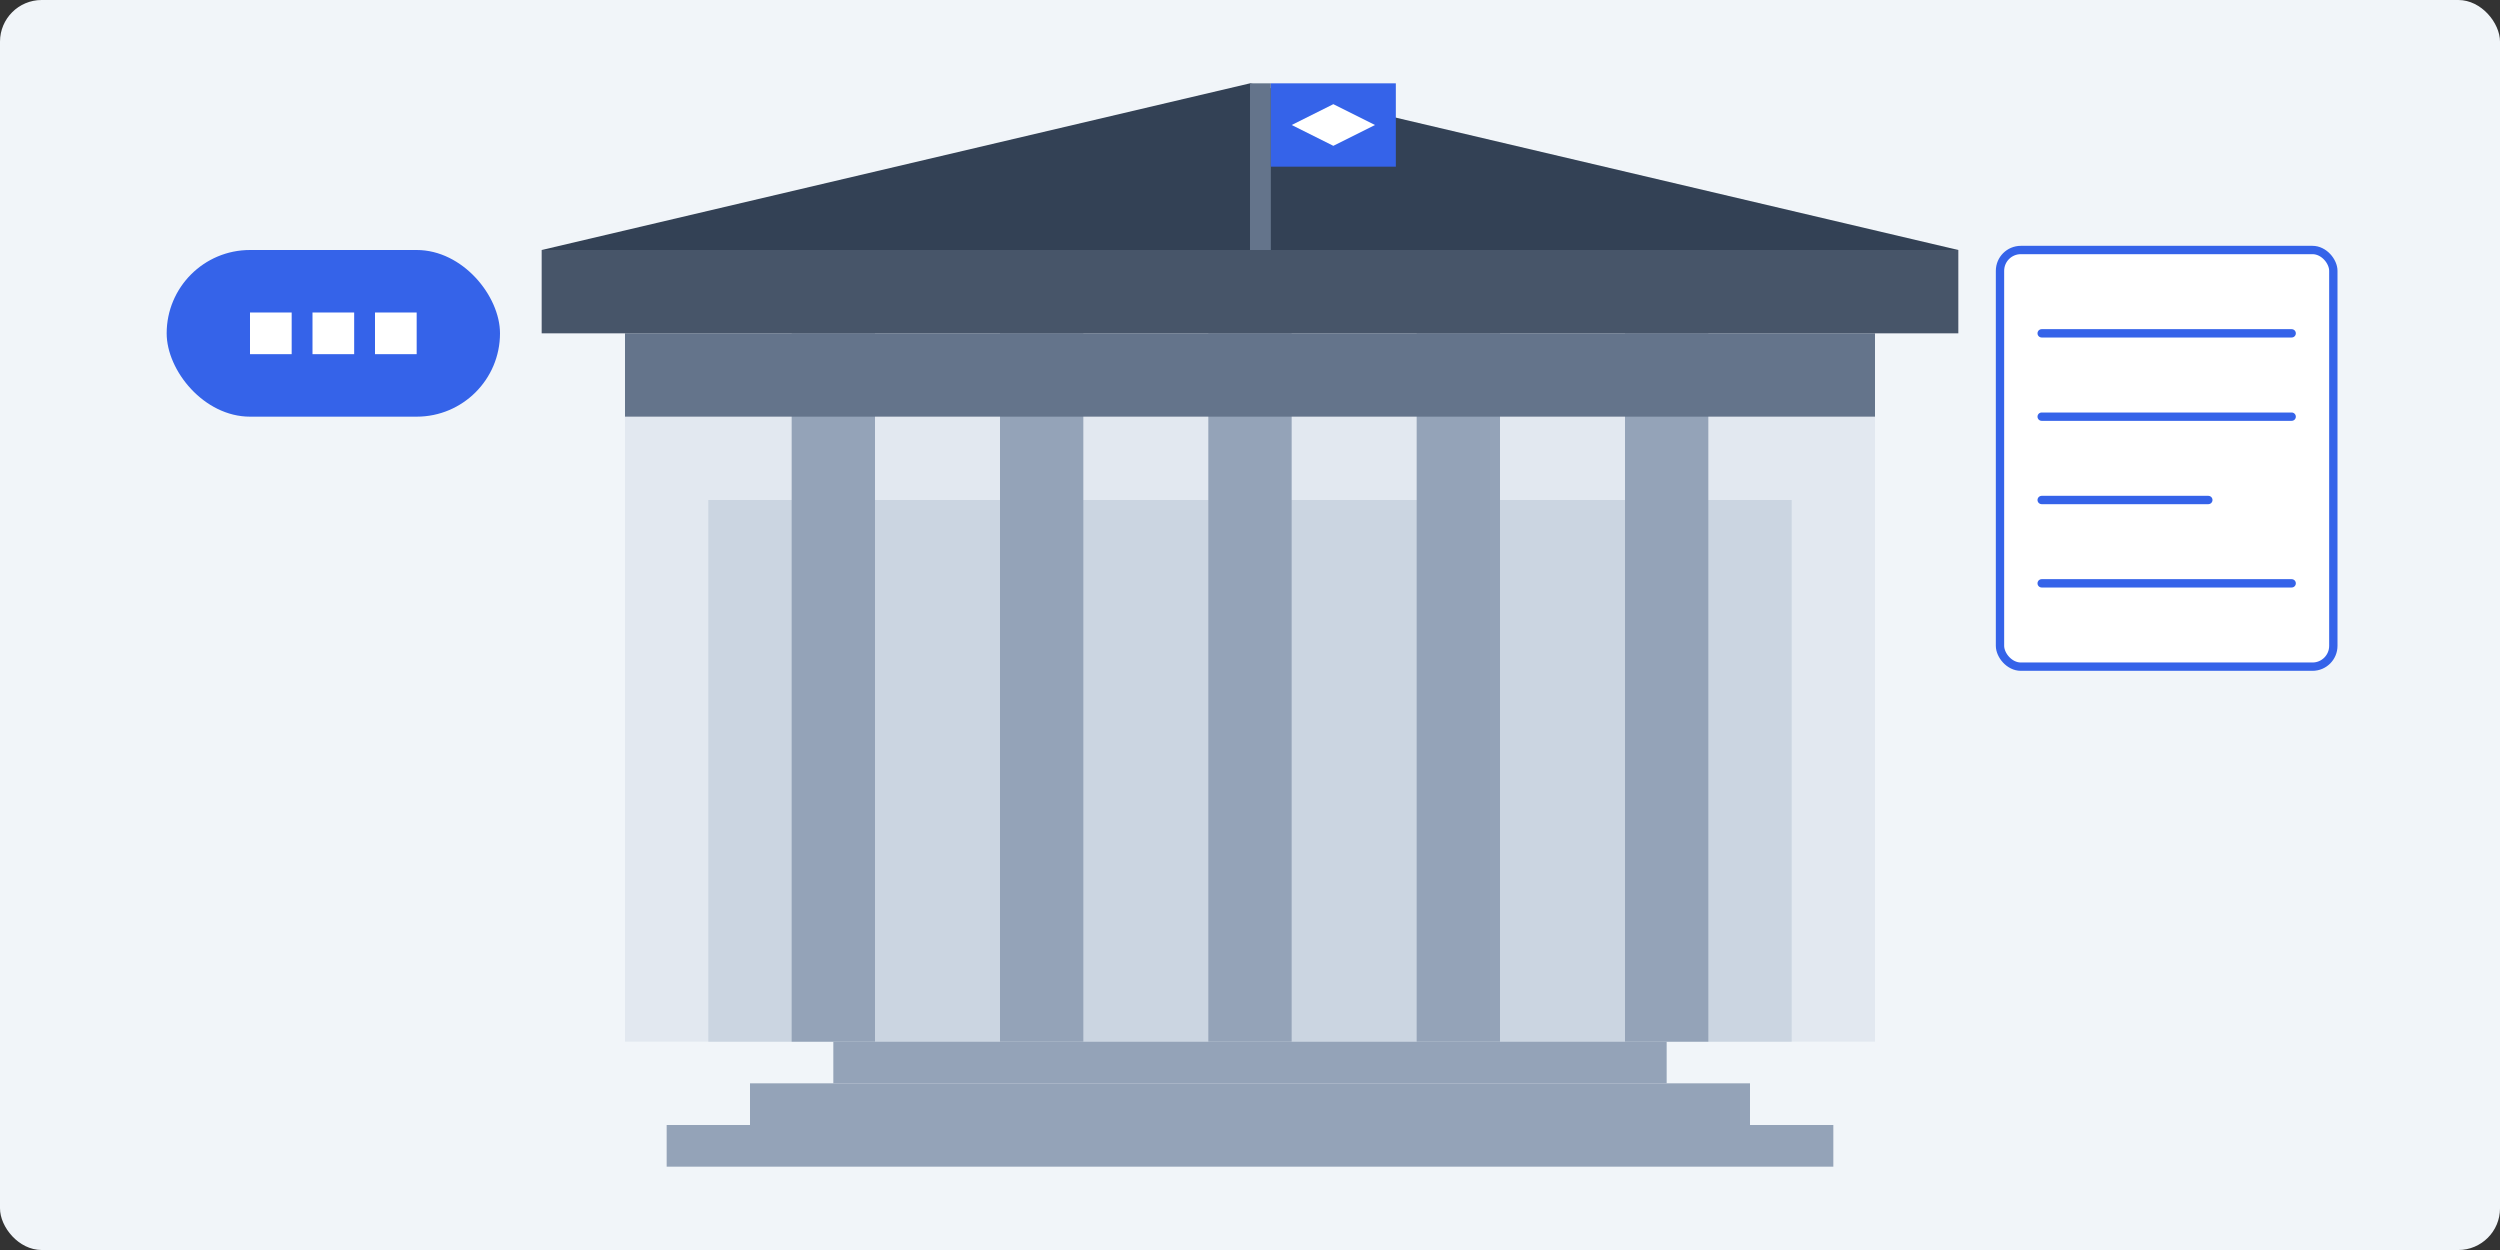
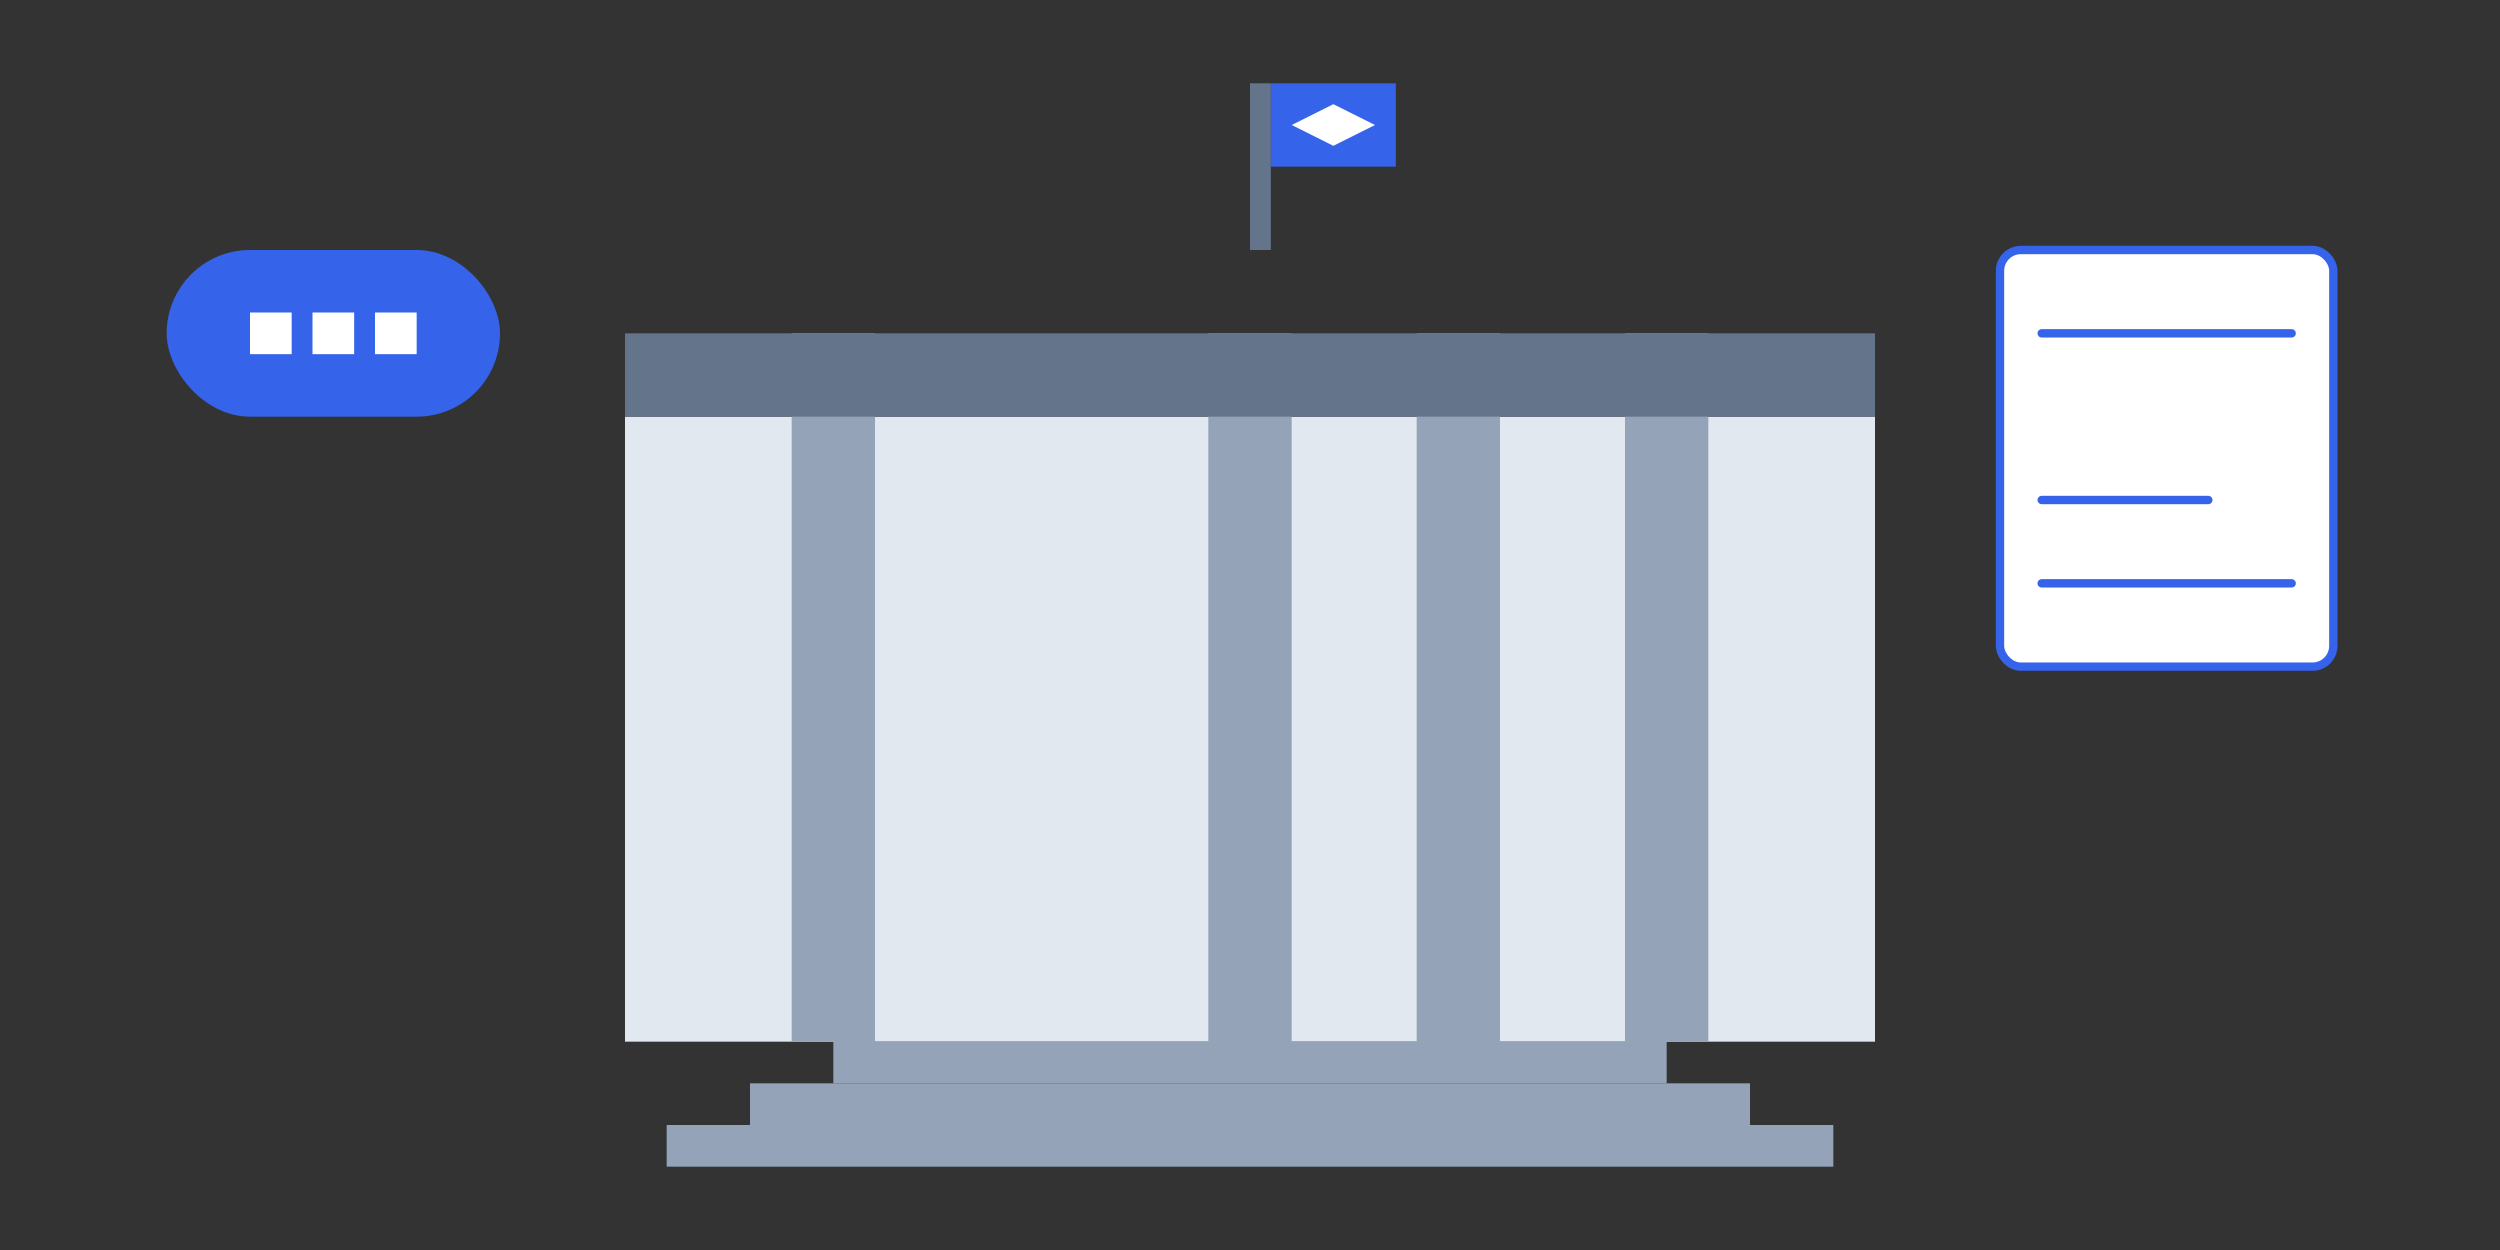
<svg xmlns="http://www.w3.org/2000/svg" width="600" height="300" viewBox="0 0 600 300" fill="none">
  <rect x="0" y="0" width="600" height="300" fill="#333333" stroke="none" />
-   <rect width="600" height="300" rx="10" fill="#F1F5F9" />
  <rect x="150" y="100" width="300" height="150" fill="#E2E8F0" />
-   <rect x="170" y="120" width="260" height="130" fill="#CBD5E1" />
  <rect x="190" y="80" width="20" height="170" fill="#94A3B8" />
-   <rect x="240" y="80" width="20" height="170" fill="#94A3B8" />
  <rect x="290" y="80" width="20" height="170" fill="#94A3B8" />
  <rect x="340" y="80" width="20" height="170" fill="#94A3B8" />
  <rect x="390" y="80" width="20" height="170" fill="#94A3B8" />
  <path d="M150 80H450V100H150V80Z" fill="#64748B" />
-   <path d="M130 60H470V80H130V60Z" fill="#475569" />
-   <path d="M300 20L470 60H130L300 20Z" fill="#334155" />
+   <path d="M130 60H470V80V60Z" fill="#475569" />
  <rect x="200" y="250" width="200" height="10" fill="#94A3B8" />
  <rect x="180" y="260" width="240" height="10" fill="#94A3B8" />
  <rect x="160" y="270" width="280" height="10" fill="#94A3B8" />
  <rect x="480" y="60" width="80" height="100" rx="5" fill="white" stroke="#3563E9" stroke-width="2" />
  <line x1="490" y1="80" x2="550" y2="80" stroke="#3563E9" stroke-width="2" stroke-linecap="round" />
-   <line x1="490" y1="100" x2="550" y2="100" stroke="#3563E9" stroke-width="2" stroke-linecap="round" />
  <line x1="490" y1="120" x2="530" y2="120" stroke="#3563E9" stroke-width="2" stroke-linecap="round" />
  <line x1="490" y1="140" x2="550" y2="140" stroke="#3563E9" stroke-width="2" stroke-linecap="round" />
  <rect x="40" y="60" width="80" height="40" rx="20" fill="#3563E9" />
  <path d="M60 75H70V85H60V75Z" fill="white" />
  <path d="M75 75H85V85H75V75Z" fill="white" />
  <path d="M90 75H100V85H90V75Z" fill="white" />
  <rect x="300" y="20" width="5" height="40" fill="#64748B" />
  <path d="M305 20H335V40H305V20Z" fill="#3563E9" />
  <path d="M320 25L330 30L320 35L310 30L320 25Z" fill="white" />
</svg>